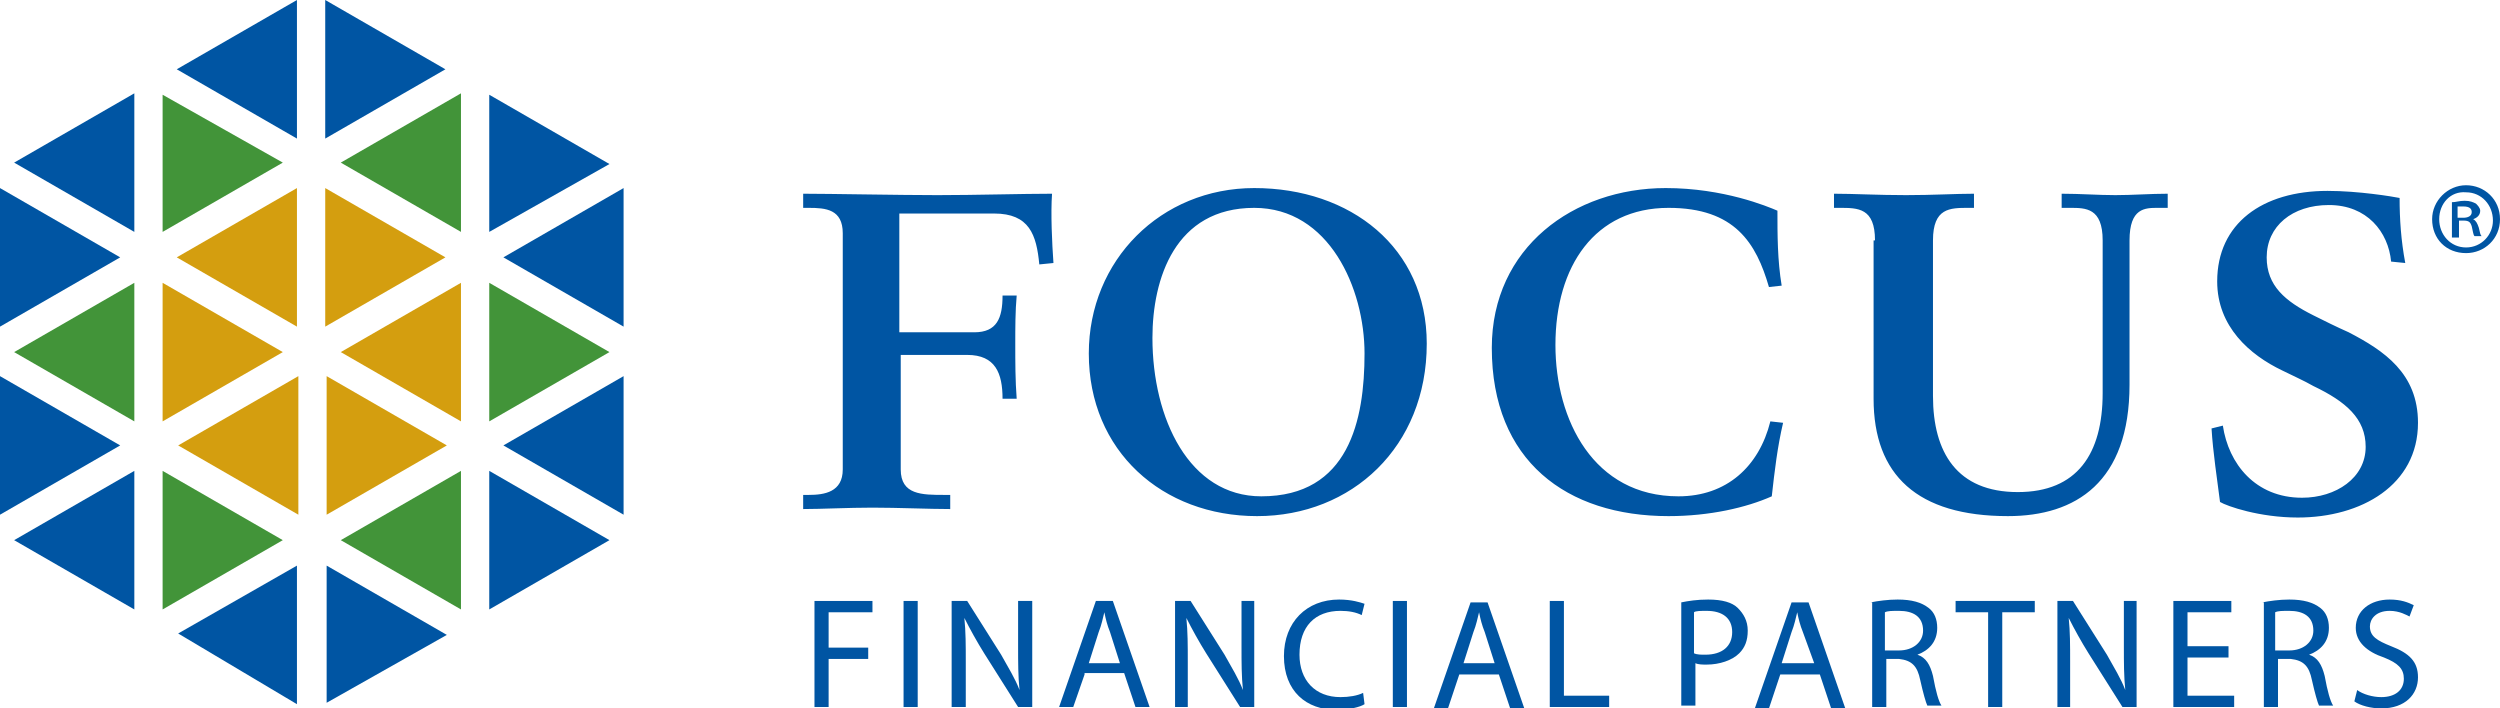
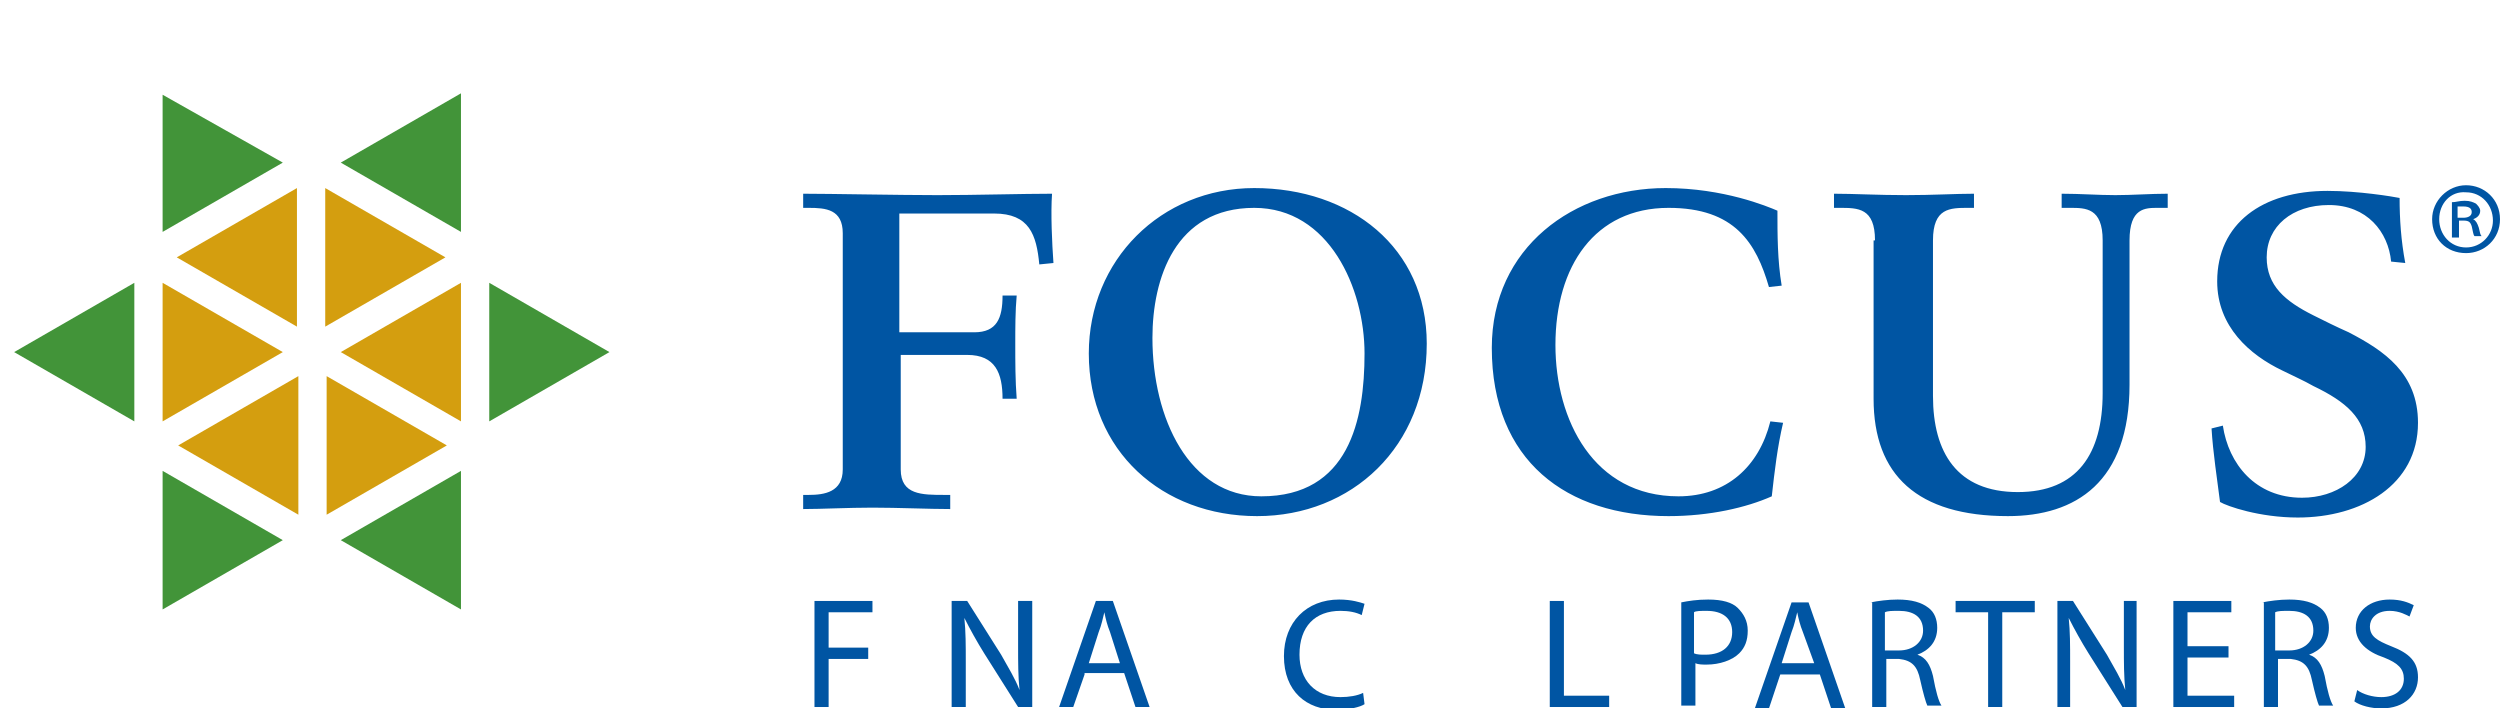
<svg xmlns="http://www.w3.org/2000/svg" version="1.1" id="Слой_1" x="0px" y="0px" viewBox="0 0 176.8 50.1" style="enable-background:new 0 0 176.8 50.1;" xml:space="preserve">
  <style type="text/css">
	.st0{fill:#D49E0F;}
	.st1{fill:#0055A3;}
	.st2{fill:#429439;}
	.st3{fill:#0055A3;}
</style>
  <g>
    <g>
      <g>
        <path class="st0" d="M32.6,29.8l-8.5-4.9l8.5-4.9V29.8z M31.5,18.2l-8.5,4.9v-9.8L31.5,18.2z M21,23.1l-8.5-4.9l8.5-4.9V23.1z      M11.5,20l8.5,4.9l-8.5,4.9V20z M12.6,31.5l8.5-4.9v9.8L12.6,31.5z M23.1,26.6l8.5,4.9l-8.5,4.9V26.6z" />
-         <path class="st1" d="M44.1,36.4l-8.5-4.9l8.5-4.9V36.4z M0,13.3l8.5,4.9L0,23.1V13.3z M9.5,16.4L1,11.5l8.5-4.9V16.4z M34.6,33.3     l8.5,4.9l-8.5,4.9V33.3z M35.6,18.2l8.5-4.9v9.8L35.6,18.2z M34.6,16.4V6.7l8.5,4.9L34.6,16.4z M31.5,4.9l-8.5,4.9V0L31.5,4.9z      M21,0v9.8l-8.5-4.9L21,0z M8.5,31.5L0,36.4v-9.8L8.5,31.5z M9.5,33.3v9.8L1,38.2L9.5,33.3z M12.6,44.8L21,40v9.8L12.6,44.8z      M23.1,49.7V40l8.5,4.9L23.1,49.7z" />
        <path class="st2" d="M11.5,33.3l8.5,4.9l-8.5,4.9V33.3z M32.6,16.4l-8.5-4.9l8.5-4.9V16.4z M34.6,29.8V20l8.5,4.9L34.6,29.8z      M20,11.5l-8.5,4.9V6.7L20,11.5z M9.5,20v9.8L1,24.9L9.5,20z M24.1,38.2l8.5-4.9v9.8L24.1,38.2z" />
      </g>
      <g>
        <path class="st3" d="M63.7,23.5h5.2c1.6,0,2-1,2-2.6h1c-0.1,1.1-0.1,2.3-0.1,3.4c0,1.3,0,2.6,0.1,3.9h-1c0-1.8-0.5-3.1-2.5-3.1     h-4.7v8.1c0,1.8,1.5,1.8,3.1,1.8h0.4v1c-1.5,0-3.7-0.1-5.5-0.1c-1.7,0-3.6,0.1-4.9,0.1v-1h0.4c1.1,0,2.4-0.2,2.4-1.8V16.5     c0-1.7-1.2-1.8-2.4-1.8h-0.4v-1c1.9,0,6.8,0.1,9.5,0.1c2.7,0,6-0.1,8.1-0.1c-0.1,1.4,0,3.5,0.1,4.9l-1,0.1     c-0.2-2.1-0.7-3.6-3.2-3.6h-6.7V23.5z M88.7,13.3c6.8,0,12.2,4.2,12.2,11c0,7.3-5.3,12.2-12,12.2C82.2,36.5,77,31.9,77,25     C77,18.4,82.1,13.3,88.7,13.3z M89.2,35.1c6.2,0,7.3-5.4,7.3-10.1c0-4.6-2.5-10.3-7.8-10.3c-5.6,0-7.2,5-7.2,9.2     C81.5,29.6,84.1,35.1,89.2,35.1z M125.1,20.3c-0.9-3.1-2.4-5.6-7.1-5.6c-5.2,0-8,4.1-8,9.7c0,5.3,2.7,10.7,8.7,10.7     c3.4,0,5.7-2.1,6.5-5.3l0.9,0.1c-0.4,1.7-0.6,3.4-0.8,5.2c-1.8,0.8-4.4,1.4-7.3,1.4c-7.2,0-12.5-3.9-12.5-11.9     c0-7.1,5.8-11.3,12.3-11.3c4.1,0,7.2,1.3,7.9,1.6c0,1.7,0,3.5,0.3,5.3L125.1,20.3z M132.6,17c0-2.3-1.2-2.3-2.5-2.3h-0.4v-1     c1.4,0,3.1,0.1,5.1,0.1c1.9,0,3.5-0.1,4.8-0.1v1h-0.4c-1.3,0-2.5,0-2.5,2.3v11c0,4,1.7,6.8,6,6.8c4.2,0,6-2.7,6-7V17     c0-2.3-1.2-2.3-2.3-2.3h-0.6v-1c1.3,0,2.6,0.1,3.8,0.1c1.2,0,2.5-0.1,3.7-0.1v1h-0.7c-0.9,0-2,0-2,2.3v10.2     c0,6.9-3.8,9.3-8.6,9.3c-6.4,0-9.5-2.9-9.5-8.3V17z M169.1,18.5c-0.2-2.1-1.7-4-4.4-4c-2.6,0-4.4,1.5-4.4,3.7     c0,2,1.3,3.1,3.3,4.1c0.8,0.4,1.6,0.8,2.5,1.2c2.5,1.3,4.9,2.9,4.9,6.4c0,4.4-4,6.7-8.5,6.7c-2.7,0-5-0.8-5.5-1.1     c-0.2-1.6-0.5-3.5-0.6-5.2l0.8-0.2c0.4,2.7,2.3,5.1,5.6,5.1c2.4,0,4.5-1.4,4.5-3.6c0-2-1.4-3.2-3.7-4.3c-0.7-0.4-1.4-0.7-2.2-1.1     c-2.3-1.1-4.6-3.1-4.6-6.3c0-4.1,3.2-6.4,7.8-6.4c2.2,0,4.6,0.4,5.1,0.5c0,1.5,0.1,3,0.4,4.6L169.1,18.5z" />
      </g>
    </g>
    <g>
      <path class="st3" d="M57.6,42.5h4.1v0.8h-3.1v2.5h2.8v0.8h-2.8V50h-1V42.5z" />
-       <path class="st3" d="M64.9,42.5V50h-1v-7.5H64.9z" />
      <path class="st3" d="M67.3,50v-7.5h1.1l2.4,3.8c0.5,0.9,1,1.7,1.3,2.5l0,0c-0.1-1-0.1-1.9-0.1-3.1v-3.2H73V50h-1l-2.4-3.8    c-0.5-0.8-1-1.7-1.4-2.5l0,0c0.1,1,0.1,1.9,0.1,3.1V50H67.3z" />
      <path class="st3" d="M76.7,47.7L75.9,50h-1l2.6-7.5h1.2l2.6,7.5h-1l-0.8-2.4H76.7z M79.2,46.9l-0.7-2.2c-0.2-0.5-0.3-0.9-0.4-1.4    h0c-0.1,0.4-0.2,0.9-0.4,1.4l-0.7,2.2H79.2z" />
-       <path class="st3" d="M83.1,50v-7.5h1.1l2.4,3.8c0.5,0.9,1,1.7,1.3,2.5l0,0c-0.1-1-0.1-1.9-0.1-3.1v-3.2h0.9V50h-1l-2.4-3.8    c-0.5-0.8-1-1.7-1.4-2.5l0,0c0.1,1,0.1,1.9,0.1,3.1V50H83.1z" />
      <path class="st3" d="M96.5,49.8c-0.3,0.2-1.1,0.4-2,0.4c-2.1,0-3.7-1.3-3.7-3.8c0-2.4,1.6-4,3.9-4c0.9,0,1.5,0.2,1.8,0.3l-0.2,0.8    c-0.4-0.2-0.9-0.3-1.5-0.3c-1.8,0-2.9,1.1-2.9,3.1c0,1.8,1.1,3,2.9,3c0.6,0,1.2-0.1,1.6-0.3L96.5,49.8z" />
-       <path class="st3" d="M99.5,42.5V50h-1v-7.5H99.5z" />
-       <path class="st3" d="M103.2,47.7l-0.8,2.4h-1l2.6-7.5h1.2l2.6,7.5h-1l-0.8-2.4H103.2z M105.7,46.9l-0.7-2.2    c-0.2-0.5-0.3-0.9-0.4-1.4h0c-0.1,0.4-0.2,0.9-0.4,1.4l-0.7,2.2H105.7z" />
      <path class="st3" d="M109.6,42.5h1v6.7h3.2V50h-4.2V42.5z" />
      <path class="st3" d="M118.9,42.6c0.5-0.1,1.1-0.2,1.9-0.2c1,0,1.7,0.2,2.1,0.6c0.4,0.4,0.7,0.9,0.7,1.6c0,0.7-0.2,1.2-0.6,1.6    c-0.5,0.5-1.4,0.8-2.3,0.8c-0.3,0-0.6,0-0.8-0.1v3h-1V42.6z M119.8,46.2c0.2,0.1,0.5,0.1,0.8,0.1c1.2,0,1.9-0.6,1.9-1.6    c0-1-0.7-1.5-1.8-1.5c-0.4,0-0.8,0-0.9,0.1V46.2z" />
      <path class="st3" d="M125.9,47.7l-0.8,2.4h-1l2.6-7.5h1.2l2.6,7.5h-1l-0.8-2.4H125.9z M128.3,46.9l-0.8-2.2    c-0.2-0.5-0.3-0.9-0.4-1.4h0c-0.1,0.4-0.2,0.9-0.4,1.4l-0.7,2.2H128.3z" />
      <path class="st3" d="M132.3,42.6c0.5-0.1,1.2-0.2,1.9-0.2c1,0,1.7,0.2,2.2,0.6c0.4,0.3,0.6,0.8,0.6,1.4c0,1-0.6,1.6-1.4,1.9v0    c0.6,0.2,0.9,0.7,1.1,1.5c0.2,1.1,0.4,1.8,0.6,2.1h-1c-0.1-0.2-0.3-0.9-0.5-1.8c-0.2-1-0.6-1.4-1.5-1.5h-0.9V50h-1V42.6z     M133.3,46h1c1,0,1.7-0.6,1.7-1.4c0-1-0.7-1.4-1.7-1.4c-0.5,0-0.8,0-1,0.1V46z" />
      <path class="st3" d="M140.6,43.3h-2.3v-0.8h5.6v0.8h-2.3V50h-1V43.3z" />
      <path class="st3" d="M145.5,50v-7.5h1.1l2.4,3.8c0.5,0.9,1,1.7,1.3,2.5l0,0c-0.1-1-0.1-1.9-0.1-3.1v-3.2h0.9V50h-1l-2.4-3.8    c-0.5-0.8-1-1.7-1.4-2.5l0,0c0.1,1,0.1,1.9,0.1,3.1V50H145.5z" />
      <path class="st3" d="M157.6,46.5h-2.9v2.7h3.3V50h-4.3v-7.5h4.1v0.8h-3.1v2.4h2.9V46.5z" />
      <path class="st3" d="M160,42.6c0.5-0.1,1.2-0.2,1.9-0.2c1,0,1.7,0.2,2.2,0.6c0.4,0.3,0.6,0.8,0.6,1.4c0,1-0.6,1.6-1.4,1.9v0    c0.6,0.2,0.9,0.7,1.1,1.5c0.2,1.1,0.4,1.8,0.6,2.1h-1c-0.1-0.2-0.3-0.9-0.5-1.8c-0.2-1-0.6-1.4-1.5-1.5h-0.9V50h-1V42.6z     M160.9,46h1c1,0,1.7-0.6,1.7-1.4c0-1-0.7-1.4-1.7-1.4c-0.5,0-0.8,0-1,0.1V46z" />
      <path class="st3" d="M166.7,48.8c0.4,0.3,1.1,0.5,1.7,0.5c1,0,1.6-0.5,1.6-1.3c0-0.7-0.4-1.1-1.4-1.5c-1.2-0.4-2-1.1-2-2.1    c0-1.2,1-2,2.4-2c0.8,0,1.3,0.2,1.7,0.4l-0.3,0.8c-0.2-0.1-0.7-0.4-1.4-0.4c-1,0-1.4,0.6-1.4,1.1c0,0.7,0.5,1,1.5,1.4    c1.3,0.5,1.9,1.1,1.9,2.2c0,1.2-0.9,2.2-2.6,2.2c-0.7,0-1.5-0.2-1.9-0.5L166.7,48.8z" />
    </g>
    <g>
      <path class="st3" d="M176.8,15.5c0,1.4-1.1,2.4-2.4,2.4c-1.4,0-2.4-1-2.4-2.4c0-1.3,1.1-2.4,2.4-2.4    C175.7,13.1,176.8,14.1,176.8,15.5z M172.5,15.5c0,1.1,0.8,2,1.9,2c1.1,0,1.9-0.9,1.9-1.9c0-1.1-0.8-2-1.9-2    C173.3,13.5,172.5,14.4,172.5,15.5z M173.9,16.8h-0.5v-2.5c0.3,0,0.5-0.1,0.9-0.1c0.4,0,0.6,0.1,0.8,0.2c0.1,0.1,0.3,0.3,0.3,0.5    c0,0.3-0.2,0.5-0.5,0.6v0c0.2,0.1,0.3,0.3,0.4,0.6c0.1,0.4,0.1,0.5,0.2,0.6H175c-0.1-0.1-0.1-0.3-0.2-0.7    c-0.1-0.3-0.2-0.4-0.6-0.4h-0.3V16.8z M173.9,15.4h0.3c0.3,0,0.6-0.1,0.6-0.4c0-0.2-0.1-0.4-0.6-0.4c-0.2,0-0.3,0-0.4,0V15.4z" />
    </g>
  </g>
</svg>